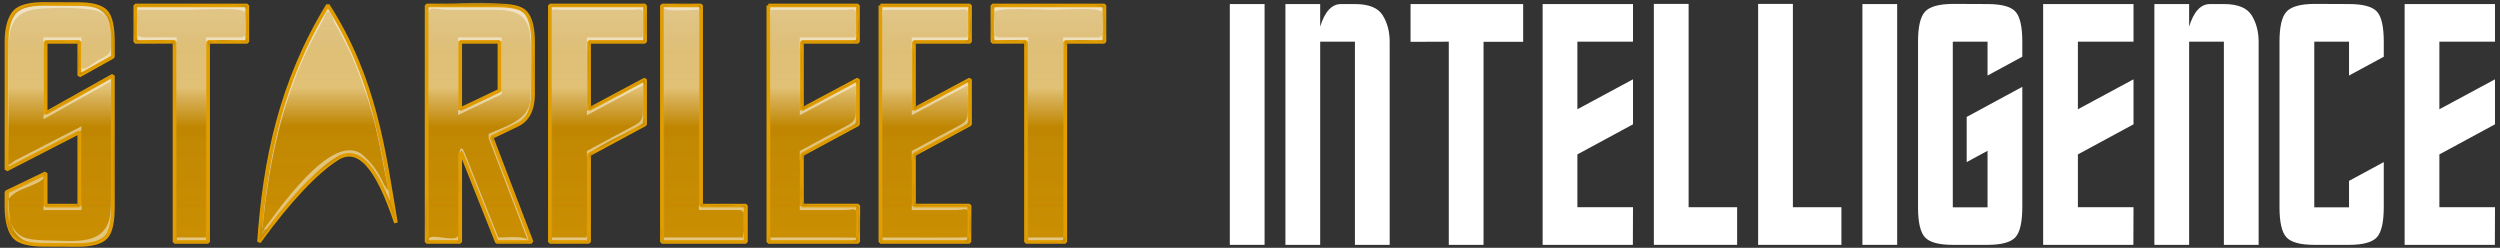
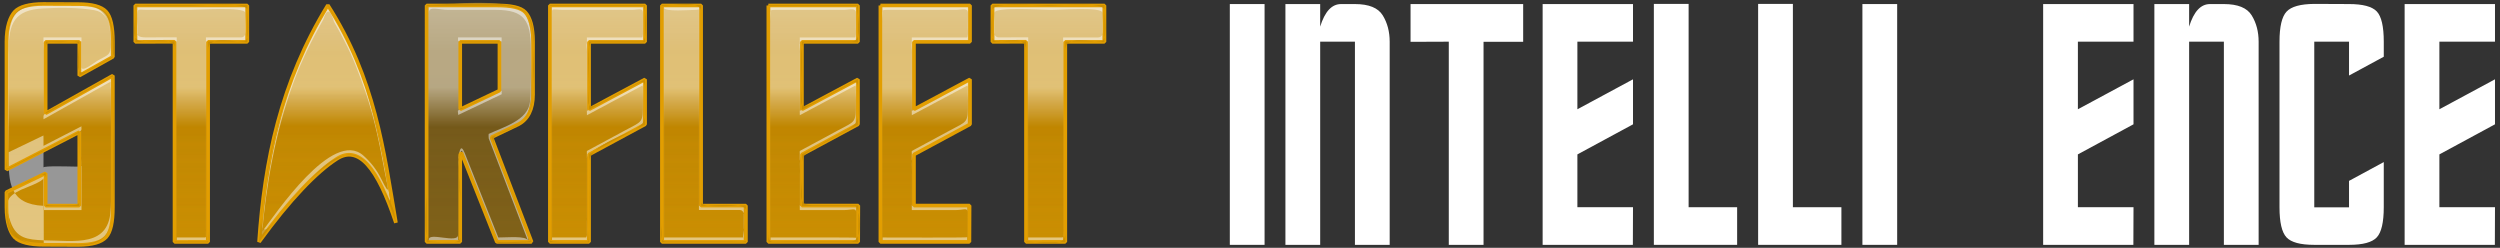
<svg xmlns="http://www.w3.org/2000/svg" version="1.1" id="Layer_1" x="0px" y="0px" width="403.542px" height="40px" viewBox="8.66 26.883 403.542 40" enable-background="new 8.66 26.883 403.542 40" xml:space="preserve">
  <rect x="8.66" y="26.883" width="403.542" height="40" fill="#333333" stroke="none" />
  <g>
    <g>
      <g>
        <linearGradient id="SVGID_1_" gradientUnits="userSpaceOnUse" x1="98.322" y1="66.417" x2="98.322" y2="27.525">
          <stop offset="0" style="stop-color:#DC9900" />
          <stop offset="0.618" style="stop-color:#CA8C00" />
          <stop offset="0.629" style="stop-color:#D49500" />
          <stop offset="0.983" style="stop-color:#B57C00" />
        </linearGradient>
        <path fill="url(#SVGID_1_)" d="M9.702,33.622c0-2.414,0.584-4.025,1.341-4.846c0.754-0.817,2.349-1.237,4.581-1.251l5.662,0.021     c2.23,0,3.716,0.399,4.471,1.19c0.752,0.795,1.126,2.432,1.126,4.906v2.41l-5.426,3.032V33.64h-5.427v11.531l10.853-6.086v21.229     c0,2.413-0.347,4.032-1.098,4.847c-0.759,0.822-2.234,1.239-4.464,1.257l-5.603-0.023c-2.229,0-3.924-0.401-4.678-1.196     c-0.758-0.794-1.338-2.431-1.338-4.905v-2.403l6.329-3.042v5.223h5.427v-11.86L9.702,54.262V33.622z" />
        <linearGradient id="SVGID_2_" gradientUnits="userSpaceOnUse" x1="98.322" y1="66.417" x2="98.322" y2="27.525">
          <stop offset="0" style="stop-color:#DC9900" />
          <stop offset="0.618" style="stop-color:#CA8C00" />
          <stop offset="0.629" style="stop-color:#D49500" />
          <stop offset="0.983" style="stop-color:#B57C00" />
        </linearGradient>
        <path fill="url(#SVGID_2_)" d="M36.83,65.932v-32.31l-6.33,0.021v-5.877h18.084v5.875h-6.329v32.292H36.83z" />
        <linearGradient id="SVGID_3_" gradientUnits="userSpaceOnUse" x1="98.322" y1="66.417" x2="98.322" y2="27.525">
          <stop offset="0" style="stop-color:#DC9900" />
          <stop offset="0.618" style="stop-color:#CA8C00" />
          <stop offset="0.629" style="stop-color:#D49500" />
          <stop offset="0.983" style="stop-color:#B57C00" />
        </linearGradient>
-         <path fill="url(#SVGID_3_)" d="M83.144,51.568l-0.195,0.258v14.105h-5.428V27.765h11.336c2.246,0,3.859,0.295,4.607,1.104     c0.75,0.813,1.24,2.324,1.24,4.752v8.499c0,2.435-0.866,4.046-2.364,4.828l-4.346,2.091l6.473,16.893h-5.61L83.144,51.568z      M89.277,33.64h-6.328v10.887l6.328-3.013V33.64z" />
        <linearGradient id="SVGID_4_" gradientUnits="userSpaceOnUse" x1="98.322" y1="66.417" x2="98.322" y2="27.525">
          <stop offset="0" style="stop-color:#DC9900" />
          <stop offset="0.618" style="stop-color:#CA8C00" />
          <stop offset="0.629" style="stop-color:#D49500" />
          <stop offset="0.983" style="stop-color:#B57C00" />
        </linearGradient>
        <path fill="url(#SVGID_4_)" d="M97.418,27.765h15.372v5.875h-9.042v10.887l9.042-4.833v7.253l-9.042,4.878v14.105h-6.33V27.765z" />
        <linearGradient id="SVGID_5_" gradientUnits="userSpaceOnUse" x1="98.322" y1="66.417" x2="98.322" y2="27.525">
          <stop offset="0" style="stop-color:#DC9900" />
          <stop offset="0.618" style="stop-color:#CA8C00" />
          <stop offset="0.629" style="stop-color:#D49500" />
          <stop offset="0.983" style="stop-color:#B57C00" />
        </linearGradient>
        <path fill="url(#SVGID_5_)" d="M115.501,27.765h6.332v32.304h7.234v5.862h-13.566V27.765z" />
        <linearGradient id="SVGID_6_" gradientUnits="userSpaceOnUse" x1="98.322" y1="66.417" x2="98.322" y2="27.525">
          <stop offset="0" style="stop-color:#DC9900" />
          <stop offset="0.618" style="stop-color:#CA8C00" />
          <stop offset="0.629" style="stop-color:#D49500" />
          <stop offset="0.983" style="stop-color:#B57C00" />
        </linearGradient>
        <path fill="url(#SVGID_6_)" d="M132.682,27.765h14.469v5.875h-9.041v10.887l9.041-4.833v7.253l-9.041,4.878v8.243h9.098     l-0.021,5.862h-14.504V27.765z" />
        <linearGradient id="SVGID_7_" gradientUnits="userSpaceOnUse" x1="98.322" y1="66.417" x2="98.322" y2="27.525">
          <stop offset="0" style="stop-color:#DC9900" />
          <stop offset="0.618" style="stop-color:#CA8C00" />
          <stop offset="0.629" style="stop-color:#D49500" />
          <stop offset="0.983" style="stop-color:#B57C00" />
        </linearGradient>
        <path fill="url(#SVGID_7_)" d="M150.768,27.765h14.471v5.875h-9.047v10.887l9.047-4.833v7.253l-9.047,4.878v8.243h8.975     l-0.025,5.862h-14.373V27.765z" />
        <linearGradient id="SVGID_8_" gradientUnits="userSpaceOnUse" x1="98.322" y1="66.417" x2="98.322" y2="27.525">
          <stop offset="0" style="stop-color:#DC9900" />
          <stop offset="0.618" style="stop-color:#CA8C00" />
          <stop offset="0.629" style="stop-color:#D49500" />
          <stop offset="0.983" style="stop-color:#B57C00" />
        </linearGradient>
        <path fill="url(#SVGID_8_)" d="M174.272,65.932v-32.31l-5.42,0.021v-5.877h18.088v5.875h-6.322v32.292H174.272z" />
      </g>
      <g opacity="0.51">
        <linearGradient id="SVGID_9_" gradientUnits="userSpaceOnUse" x1="98.322" y1="66.417" x2="98.322" y2="27.525">
          <stop offset="0" style="stop-color:#C58B02" />
          <stop offset="0.5" style="stop-color:#B37D00" />
          <stop offset="0.566" style="stop-color:#B88101" />
          <stop offset="0.752" style="stop-color:#C28902" />
          <stop offset="1" style="stop-color:#C58B02" />
        </linearGradient>
        <path fill="url(#SVGID_9_)" d="M9.702,33.622c0-2.414,0.584-4.025,1.341-4.846c0.754-0.817,2.349-1.237,4.581-1.251l5.662,0.021     c2.23,0,3.716,0.399,4.471,1.19c0.752,0.795,1.126,2.432,1.126,4.906v2.41l-5.426,3.032V33.64h-5.427v11.531l10.853-6.086v21.229     c0,2.413-0.347,4.032-1.098,4.847c-0.759,0.822-2.234,1.239-4.464,1.257l-5.603-0.023c-2.229,0-3.924-0.401-4.678-1.196     c-0.758-0.794-1.338-2.431-1.338-4.905v-2.403l6.329-3.042v5.223h5.427v-11.86L9.702,54.262V33.622z" />
        <linearGradient id="SVGID_10_" gradientUnits="userSpaceOnUse" x1="98.322" y1="66.417" x2="98.322" y2="27.525">
          <stop offset="0" style="stop-color:#C58B02" />
          <stop offset="0.5" style="stop-color:#B37D00" />
          <stop offset="0.566" style="stop-color:#B88101" />
          <stop offset="0.752" style="stop-color:#C28902" />
          <stop offset="1" style="stop-color:#C58B02" />
        </linearGradient>
        <path fill="url(#SVGID_10_)" d="M36.83,65.932v-32.31l-6.33,0.021v-5.877h18.084v5.875h-6.329v32.292H36.83z" />
        <linearGradient id="SVGID_11_" gradientUnits="userSpaceOnUse" x1="98.322" y1="66.417" x2="98.322" y2="27.525">
          <stop offset="0" style="stop-color:#C58B02" />
          <stop offset="0.5" style="stop-color:#B37D00" />
          <stop offset="0.566" style="stop-color:#B88101" />
          <stop offset="0.752" style="stop-color:#C28902" />
          <stop offset="1" style="stop-color:#C58B02" />
        </linearGradient>
        <path fill="url(#SVGID_11_)" d="M83.144,51.568l-0.195,0.258v14.105h-5.428V27.765h11.336c2.246,0,3.859,0.295,4.607,1.104     c0.75,0.813,1.24,2.324,1.24,4.752v8.499c0,2.435-0.866,4.046-2.364,4.828l-4.346,2.091l6.473,16.893h-5.61L83.144,51.568z      M89.277,33.64h-6.328v10.887l6.328-3.013V33.64z" />
        <linearGradient id="SVGID_12_" gradientUnits="userSpaceOnUse" x1="98.322" y1="66.417" x2="98.322" y2="27.525">
          <stop offset="0" style="stop-color:#C58B02" />
          <stop offset="0.5" style="stop-color:#B37D00" />
          <stop offset="0.566" style="stop-color:#B88101" />
          <stop offset="0.752" style="stop-color:#C28902" />
          <stop offset="1" style="stop-color:#C58B02" />
        </linearGradient>
        <path fill="url(#SVGID_12_)" d="M97.418,27.765h15.372v5.875h-9.042v10.887l9.042-4.833v7.253l-9.042,4.878v14.105h-6.33V27.765z     " />
        <linearGradient id="SVGID_13_" gradientUnits="userSpaceOnUse" x1="98.322" y1="66.417" x2="98.322" y2="27.525">
          <stop offset="0" style="stop-color:#C58B02" />
          <stop offset="0.5" style="stop-color:#B37D00" />
          <stop offset="0.566" style="stop-color:#B88101" />
          <stop offset="0.752" style="stop-color:#C28902" />
          <stop offset="1" style="stop-color:#C58B02" />
        </linearGradient>
        <path fill="url(#SVGID_13_)" d="M115.501,27.765h6.332v32.304h7.234v5.862h-13.566V27.765z" />
        <linearGradient id="SVGID_14_" gradientUnits="userSpaceOnUse" x1="98.322" y1="66.417" x2="98.322" y2="27.525">
          <stop offset="0" style="stop-color:#C58B02" />
          <stop offset="0.5" style="stop-color:#B37D00" />
          <stop offset="0.566" style="stop-color:#B88101" />
          <stop offset="0.752" style="stop-color:#C28902" />
          <stop offset="1" style="stop-color:#C58B02" />
        </linearGradient>
        <path fill="url(#SVGID_14_)" d="M132.682,27.765h14.469v5.875h-9.041v10.887l9.041-4.833v7.253l-9.041,4.878v8.243h9.098     l-0.021,5.862h-14.504V27.765z" />
        <linearGradient id="SVGID_15_" gradientUnits="userSpaceOnUse" x1="98.322" y1="66.417" x2="98.322" y2="27.525">
          <stop offset="0" style="stop-color:#C58B02" />
          <stop offset="0.5" style="stop-color:#B37D00" />
          <stop offset="0.566" style="stop-color:#B88101" />
          <stop offset="0.752" style="stop-color:#C28902" />
          <stop offset="1" style="stop-color:#C58B02" />
        </linearGradient>
        <path fill="url(#SVGID_15_)" d="M150.768,27.765h14.471v5.875h-9.047v10.887l9.047-4.833v7.253l-9.047,4.878v8.243h8.975     l-0.025,5.862h-14.373V27.765z" />
        <linearGradient id="SVGID_16_" gradientUnits="userSpaceOnUse" x1="98.322" y1="66.417" x2="98.322" y2="27.525">
          <stop offset="0" style="stop-color:#C58B02" />
          <stop offset="0.5" style="stop-color:#B37D00" />
          <stop offset="0.566" style="stop-color:#B88101" />
          <stop offset="0.752" style="stop-color:#C28902" />
          <stop offset="1" style="stop-color:#C58B02" />
        </linearGradient>
        <path fill="url(#SVGID_16_)" d="M174.272,65.932v-32.31l-5.42,0.021v-5.877h18.088v5.875h-6.322v32.292H174.272z" />
      </g>
      <g opacity="0.7">
        <linearGradient id="SVGID_17_" gradientUnits="userSpaceOnUse" x1="98.321" y1="27.525" x2="98.321" y2="66.418">
          <stop offset="0" style="stop-color:#FFFFFF;stop-opacity:0.77" />
          <stop offset="0.203" style="stop-color:#FFFFFF;stop-opacity:0.65" />
          <stop offset="0.345" style="stop-color:#FFFFFF;stop-opacity:0.65" />
          <stop offset="0.346" style="stop-color:#FFFFFF;stop-opacity:0.65" />
          <stop offset="0.511" style="stop-color:#FFFFFF;stop-opacity:0" />
          <stop offset="0.512" style="stop-color:#FEFEFC;stop-opacity:3.322697e-004" />
          <stop offset="0.532" style="stop-color:#EDE4CF;stop-opacity:0.007" />
          <stop offset="0.553" style="stop-color:#DDCDA6;stop-opacity:0.014" />
          <stop offset="0.577" style="stop-color:#CFB780;stop-opacity:0.022" />
          <stop offset="0.604" style="stop-color:#C2A560;stop-opacity:0.03" />
          <stop offset="0.632" style="stop-color:#B89644;stop-opacity:0.04" />
          <stop offset="0.665" style="stop-color:#AF892E;stop-opacity:0.05" />
          <stop offset="0.703" style="stop-color:#A9801D;stop-opacity:0.063" />
          <stop offset="0.75" style="stop-color:#A47912;stop-opacity:0.078" />
          <stop offset="0.817" style="stop-color:#A2750B;stop-opacity:0.1" />
          <stop offset="1" style="stop-color:#A17409;stop-opacity:0.16" />
        </linearGradient>
        <path fill="url(#SVGID_17_)" d="M9.702,33.622c0-2.414,0.584-4.025,1.341-4.846c0.754-0.817,2.349-1.237,4.581-1.251l5.662,0.021     c2.23,0,3.716,0.399,4.471,1.19c0.752,0.795,1.126,2.432,1.126,4.906v2.41l-5.426,3.032V33.64h-5.427v11.531l10.853-6.086v21.229     c0,2.413-0.347,4.032-1.098,4.847c-0.759,0.822-2.234,1.239-4.464,1.257l-5.603-0.023c-2.229,0-3.924-0.401-4.678-1.196     c-0.758-0.794-1.338-2.431-1.338-4.905v-2.403l6.329-3.042v5.223h5.427v-11.86L9.702,54.262V33.622z" />
        <linearGradient id="SVGID_18_" gradientUnits="userSpaceOnUse" x1="98.321" y1="27.525" x2="98.321" y2="66.418">
          <stop offset="0" style="stop-color:#FFFFFF;stop-opacity:0.77" />
          <stop offset="0.203" style="stop-color:#FFFFFF;stop-opacity:0.65" />
          <stop offset="0.345" style="stop-color:#FFFFFF;stop-opacity:0.65" />
          <stop offset="0.346" style="stop-color:#FFFFFF;stop-opacity:0.65" />
          <stop offset="0.511" style="stop-color:#FFFFFF;stop-opacity:0" />
          <stop offset="0.512" style="stop-color:#FEFEFC;stop-opacity:3.322697e-004" />
          <stop offset="0.532" style="stop-color:#EDE4CF;stop-opacity:0.007" />
          <stop offset="0.553" style="stop-color:#DDCDA6;stop-opacity:0.014" />
          <stop offset="0.577" style="stop-color:#CFB780;stop-opacity:0.022" />
          <stop offset="0.604" style="stop-color:#C2A560;stop-opacity:0.03" />
          <stop offset="0.632" style="stop-color:#B89644;stop-opacity:0.04" />
          <stop offset="0.665" style="stop-color:#AF892E;stop-opacity:0.05" />
          <stop offset="0.703" style="stop-color:#A9801D;stop-opacity:0.063" />
          <stop offset="0.75" style="stop-color:#A47912;stop-opacity:0.078" />
          <stop offset="0.817" style="stop-color:#A2750B;stop-opacity:0.1" />
          <stop offset="1" style="stop-color:#A17409;stop-opacity:0.16" />
        </linearGradient>
        <path fill="url(#SVGID_18_)" d="M36.83,65.932v-32.31l-6.33,0.021v-5.877h18.084v5.875h-6.329v32.292H36.83z" />
        <linearGradient id="SVGID_19_" gradientUnits="userSpaceOnUse" x1="98.321" y1="27.525" x2="98.321" y2="66.418">
          <stop offset="0" style="stop-color:#FFFFFF;stop-opacity:0.77" />
          <stop offset="0.203" style="stop-color:#FFFFFF;stop-opacity:0.65" />
          <stop offset="0.345" style="stop-color:#FFFFFF;stop-opacity:0.65" />
          <stop offset="0.346" style="stop-color:#FFFFFF;stop-opacity:0.65" />
          <stop offset="0.511" style="stop-color:#FFFFFF;stop-opacity:0" />
          <stop offset="0.512" style="stop-color:#FEFEFC;stop-opacity:3.322697e-004" />
          <stop offset="0.532" style="stop-color:#EDE4CF;stop-opacity:0.007" />
          <stop offset="0.553" style="stop-color:#DDCDA6;stop-opacity:0.014" />
          <stop offset="0.577" style="stop-color:#CFB780;stop-opacity:0.022" />
          <stop offset="0.604" style="stop-color:#C2A560;stop-opacity:0.03" />
          <stop offset="0.632" style="stop-color:#B89644;stop-opacity:0.04" />
          <stop offset="0.665" style="stop-color:#AF892E;stop-opacity:0.05" />
          <stop offset="0.703" style="stop-color:#A9801D;stop-opacity:0.063" />
          <stop offset="0.75" style="stop-color:#A47912;stop-opacity:0.078" />
          <stop offset="0.817" style="stop-color:#A2750B;stop-opacity:0.1" />
          <stop offset="1" style="stop-color:#A17409;stop-opacity:0.16" />
        </linearGradient>
        <path fill="url(#SVGID_19_)" d="M83.144,51.568l-0.195,0.258v14.105h-5.428V27.765h11.336c2.246,0,3.859,0.295,4.607,1.104     c0.75,0.813,1.24,2.324,1.24,4.752v8.499c0,2.435-0.866,4.046-2.364,4.828l-4.346,2.091l6.473,16.893h-5.61L83.144,51.568z      M89.277,33.64h-6.328v10.887l6.328-3.013V33.64z" />
        <linearGradient id="SVGID_20_" gradientUnits="userSpaceOnUse" x1="98.321" y1="27.525" x2="98.321" y2="66.418">
          <stop offset="0" style="stop-color:#FFFFFF;stop-opacity:0.77" />
          <stop offset="0.203" style="stop-color:#FFFFFF;stop-opacity:0.65" />
          <stop offset="0.345" style="stop-color:#FFFFFF;stop-opacity:0.65" />
          <stop offset="0.346" style="stop-color:#FFFFFF;stop-opacity:0.65" />
          <stop offset="0.511" style="stop-color:#FFFFFF;stop-opacity:0" />
          <stop offset="0.512" style="stop-color:#FEFEFC;stop-opacity:3.322697e-004" />
          <stop offset="0.532" style="stop-color:#EDE4CF;stop-opacity:0.007" />
          <stop offset="0.553" style="stop-color:#DDCDA6;stop-opacity:0.014" />
          <stop offset="0.577" style="stop-color:#CFB780;stop-opacity:0.022" />
          <stop offset="0.604" style="stop-color:#C2A560;stop-opacity:0.03" />
          <stop offset="0.632" style="stop-color:#B89644;stop-opacity:0.04" />
          <stop offset="0.665" style="stop-color:#AF892E;stop-opacity:0.05" />
          <stop offset="0.703" style="stop-color:#A9801D;stop-opacity:0.063" />
          <stop offset="0.75" style="stop-color:#A47912;stop-opacity:0.078" />
          <stop offset="0.817" style="stop-color:#A2750B;stop-opacity:0.1" />
          <stop offset="1" style="stop-color:#A17409;stop-opacity:0.16" />
        </linearGradient>
        <path fill="url(#SVGID_20_)" d="M97.418,27.765h15.372v5.875h-9.042v10.887l9.042-4.833v7.253l-9.042,4.878v14.105h-6.33V27.765z     " />
        <linearGradient id="SVGID_21_" gradientUnits="userSpaceOnUse" x1="98.321" y1="27.525" x2="98.321" y2="66.418">
          <stop offset="0" style="stop-color:#FFFFFF;stop-opacity:0.77" />
          <stop offset="0.203" style="stop-color:#FFFFFF;stop-opacity:0.65" />
          <stop offset="0.345" style="stop-color:#FFFFFF;stop-opacity:0.65" />
          <stop offset="0.346" style="stop-color:#FFFFFF;stop-opacity:0.65" />
          <stop offset="0.511" style="stop-color:#FFFFFF;stop-opacity:0" />
          <stop offset="0.512" style="stop-color:#FEFEFC;stop-opacity:3.322697e-004" />
          <stop offset="0.532" style="stop-color:#EDE4CF;stop-opacity:0.007" />
          <stop offset="0.553" style="stop-color:#DDCDA6;stop-opacity:0.014" />
          <stop offset="0.577" style="stop-color:#CFB780;stop-opacity:0.022" />
          <stop offset="0.604" style="stop-color:#C2A560;stop-opacity:0.03" />
          <stop offset="0.632" style="stop-color:#B89644;stop-opacity:0.04" />
          <stop offset="0.665" style="stop-color:#AF892E;stop-opacity:0.05" />
          <stop offset="0.703" style="stop-color:#A9801D;stop-opacity:0.063" />
          <stop offset="0.75" style="stop-color:#A47912;stop-opacity:0.078" />
          <stop offset="0.817" style="stop-color:#A2750B;stop-opacity:0.1" />
          <stop offset="1" style="stop-color:#A17409;stop-opacity:0.16" />
        </linearGradient>
        <path fill="url(#SVGID_21_)" d="M115.501,27.765h6.332v32.304h7.234v5.862h-13.566V27.765z" />
        <linearGradient id="SVGID_22_" gradientUnits="userSpaceOnUse" x1="98.321" y1="27.525" x2="98.321" y2="66.418">
          <stop offset="0" style="stop-color:#FFFFFF;stop-opacity:0.77" />
          <stop offset="0.203" style="stop-color:#FFFFFF;stop-opacity:0.65" />
          <stop offset="0.345" style="stop-color:#FFFFFF;stop-opacity:0.65" />
          <stop offset="0.346" style="stop-color:#FFFFFF;stop-opacity:0.65" />
          <stop offset="0.511" style="stop-color:#FFFFFF;stop-opacity:0" />
          <stop offset="0.512" style="stop-color:#FEFEFC;stop-opacity:3.322697e-004" />
          <stop offset="0.532" style="stop-color:#EDE4CF;stop-opacity:0.007" />
          <stop offset="0.553" style="stop-color:#DDCDA6;stop-opacity:0.014" />
          <stop offset="0.577" style="stop-color:#CFB780;stop-opacity:0.022" />
          <stop offset="0.604" style="stop-color:#C2A560;stop-opacity:0.03" />
          <stop offset="0.632" style="stop-color:#B89644;stop-opacity:0.04" />
          <stop offset="0.665" style="stop-color:#AF892E;stop-opacity:0.05" />
          <stop offset="0.703" style="stop-color:#A9801D;stop-opacity:0.063" />
          <stop offset="0.75" style="stop-color:#A47912;stop-opacity:0.078" />
          <stop offset="0.817" style="stop-color:#A2750B;stop-opacity:0.1" />
          <stop offset="1" style="stop-color:#A17409;stop-opacity:0.16" />
        </linearGradient>
        <path fill="url(#SVGID_22_)" d="M132.682,27.765h14.469v5.875h-9.041v10.887l9.041-4.833v7.253l-9.041,4.878v8.243h9.098     l-0.021,5.862h-14.504V27.765z" />
        <linearGradient id="SVGID_23_" gradientUnits="userSpaceOnUse" x1="98.321" y1="27.525" x2="98.321" y2="66.418">
          <stop offset="0" style="stop-color:#FFFFFF;stop-opacity:0.77" />
          <stop offset="0.203" style="stop-color:#FFFFFF;stop-opacity:0.65" />
          <stop offset="0.345" style="stop-color:#FFFFFF;stop-opacity:0.65" />
          <stop offset="0.346" style="stop-color:#FFFFFF;stop-opacity:0.65" />
          <stop offset="0.511" style="stop-color:#FFFFFF;stop-opacity:0" />
          <stop offset="0.512" style="stop-color:#FEFEFC;stop-opacity:3.322697e-004" />
          <stop offset="0.532" style="stop-color:#EDE4CF;stop-opacity:0.007" />
          <stop offset="0.553" style="stop-color:#DDCDA6;stop-opacity:0.014" />
          <stop offset="0.577" style="stop-color:#CFB780;stop-opacity:0.022" />
          <stop offset="0.604" style="stop-color:#C2A560;stop-opacity:0.03" />
          <stop offset="0.632" style="stop-color:#B89644;stop-opacity:0.04" />
          <stop offset="0.665" style="stop-color:#AF892E;stop-opacity:0.05" />
          <stop offset="0.703" style="stop-color:#A9801D;stop-opacity:0.063" />
          <stop offset="0.75" style="stop-color:#A47912;stop-opacity:0.078" />
          <stop offset="0.817" style="stop-color:#A2750B;stop-opacity:0.1" />
          <stop offset="1" style="stop-color:#A17409;stop-opacity:0.16" />
        </linearGradient>
        <path fill="url(#SVGID_23_)" d="M150.768,27.765h14.471v5.875h-9.047v10.887l9.047-4.833v7.253l-9.047,4.878v8.243h8.975     l-0.025,5.862h-14.373V27.765z" />
        <linearGradient id="SVGID_24_" gradientUnits="userSpaceOnUse" x1="98.321" y1="27.525" x2="98.321" y2="66.418">
          <stop offset="0" style="stop-color:#FFFFFF;stop-opacity:0.77" />
          <stop offset="0.203" style="stop-color:#FFFFFF;stop-opacity:0.65" />
          <stop offset="0.345" style="stop-color:#FFFFFF;stop-opacity:0.65" />
          <stop offset="0.346" style="stop-color:#FFFFFF;stop-opacity:0.65" />
          <stop offset="0.511" style="stop-color:#FFFFFF;stop-opacity:0" />
          <stop offset="0.512" style="stop-color:#FEFEFC;stop-opacity:3.322697e-004" />
          <stop offset="0.532" style="stop-color:#EDE4CF;stop-opacity:0.007" />
          <stop offset="0.553" style="stop-color:#DDCDA6;stop-opacity:0.014" />
          <stop offset="0.577" style="stop-color:#CFB780;stop-opacity:0.022" />
          <stop offset="0.604" style="stop-color:#C2A560;stop-opacity:0.03" />
          <stop offset="0.632" style="stop-color:#B89644;stop-opacity:0.04" />
          <stop offset="0.665" style="stop-color:#AF892E;stop-opacity:0.05" />
          <stop offset="0.703" style="stop-color:#A9801D;stop-opacity:0.063" />
          <stop offset="0.75" style="stop-color:#A47912;stop-opacity:0.078" />
          <stop offset="0.817" style="stop-color:#A2750B;stop-opacity:0.1" />
          <stop offset="1" style="stop-color:#A17409;stop-opacity:0.16" />
        </linearGradient>
        <path fill="url(#SVGID_24_)" d="M174.272,65.932v-32.31l-5.42,0.021v-5.877h18.088v5.875h-6.322v32.292H174.272z" />
      </g>
      <g opacity="0.49">
        <g>
-           <path fill="#FFFFFF" d="M15.719,65.678c-2.63-0.126-4.377-0.299-5.34-2.925c-1.139-3.107-0.679-4.109,1.655-5.231      c0.454-0.218,3.641-1.339,3.641-1.898c0,1.6,0,3.199,0,4.799c0,0.019-0.001,0.363,0.003,0.363c2.044,0,4.088,0,6.132,0      c0.004,0,0.003-0.345,0.003-0.363c0-4.264,0-8.527,0-12.791c0-0.028-0.024-0.352-0.003-0.363      c-2.252,1.16-4.504,2.319-6.756,3.479c-1.259,0.647-2.518,1.296-3.776,1.944c-0.724,0.373-1.219,1.127-1.219,0.465      c0-6.046,0-12.092,0-18.137c0-4.445,0.966-6.53,5.568-6.779c2.686-0.145,5.652-0.161,8.303,0.292      c2.528,0.433,2.598,3.473,2.598,5.454c0,1.845-0.362,1.7-1.965,2.596c-0.823,0.46-2.749,2.101-2.749,1.089      c0-1.461,0-2.922,0-4.384c0-0.019,0.001-0.363-0.003-0.363c-2.044,0-4.088,0-6.132,0c-0.004,0-0.003,0.344-0.003,0.363      c0,4.162,0,8.324,0,12.486c0,0.029,0.026,0.35,0.003,0.363c3.375-1.894,6.751-3.787,10.126-5.68      c1.226-0.688,0.723-0.389,0.723,1.248c0,2.268,0,4.535,0,6.803c0,3.914,0,7.828,0,11.742      C26.527,66.978,20.649,65.699,15.719,65.678c-0.004,0-0.006,0.727,0,0.727c2.97,0.012,7.313,0.758,9.807-1.12      c1.434-1.08,1.008-4.191,1.008-5.912c0-6.562,0-13.124,0-19.686c0-0.03-0.026-0.35-0.003-0.363      c-2.763,1.549-5.526,3.099-8.29,4.649c-0.479,0.27-2.56,1.03-2.56,1.7c0-1.559,0-3.117,0-4.676c0-1.857,0-3.714,0-5.57      c0-1.982-0.423-1.776,1.321-1.776c0.415,0,4.804,0.142,4.804-0.14c0,1.658,0,3.315,0,4.973c0,0.03,0.026,0.35,0.003,0.363      c1.574-0.879,3.147-1.759,4.721-2.638c0.03-0.017,0.003-0.33,0.003-0.363c0-4.373,0.272-8.052-5.25-8.31      c-1.879-0.088-3.778-0.014-5.659-0.021c-4.131-0.015-5.355,1.923-5.572,5.757c-0.383,6.76-0.002,13.64-0.002,20.412      c0,0.028,0.024,0.352,0.003,0.363c2.814-1.449,5.629-2.898,8.443-4.348c0.552-0.284,3.309-1.234,3.309-1.976      c0,1.47,0,2.939,0,4.409c0,2.097,0,4.193,0,6.29c0,1.929,0.381,1.636-1.321,1.636c-0.42,0-4.804-0.149-4.804,0.147      c0-1.6,0-3.199,0-4.799c0-0.027-0.023-0.354-0.003-0.363c-1.875,0.901-3.749,1.803-5.624,2.703      c-0.027,0.014-0.003,0.333-0.003,0.363c0,4.526,0.064,8.023,5.668,8.294C15.713,66.403,15.736,65.679,15.719,65.678z" />
+           <path fill="#FFFFFF" d="M15.719,65.678c-2.63-0.126-4.377-0.299-5.34-2.925c-1.139-3.107-0.679-4.109,1.655-5.231      c0.454-0.218,3.641-1.339,3.641-1.898c0,1.6,0,3.199,0,4.799c0,0.019-0.001,0.363,0.003,0.363c2.044,0,4.088,0,6.132,0      c0.004,0,0.003-0.345,0.003-0.363c0-4.264,0-8.527,0-12.791c0-0.028-0.024-0.352-0.003-0.363      c-2.252,1.16-4.504,2.319-6.756,3.479c-1.259,0.647-2.518,1.296-3.776,1.944c-0.724,0.373-1.219,1.127-1.219,0.465      c0-6.046,0-12.092,0-18.137c0-4.445,0.966-6.53,5.568-6.779c2.686-0.145,5.652-0.161,8.303,0.292      c2.528,0.433,2.598,3.473,2.598,5.454c0,1.845-0.362,1.7-1.965,2.596c-0.823,0.46-2.749,2.101-2.749,1.089      c0-1.461,0-2.922,0-4.384c0-0.019,0.001-0.363-0.003-0.363c-2.044,0-4.088,0-6.132,0c-0.004,0-0.003,0.344-0.003,0.363      c0,4.162,0,8.324,0,12.486c0,0.029,0.026,0.35,0.003,0.363c3.375-1.894,6.751-3.787,10.126-5.68      c1.226-0.688,0.723-0.389,0.723,1.248c0,2.268,0,4.535,0,6.803c0,3.914,0,7.828,0,11.742      C26.527,66.978,20.649,65.699,15.719,65.678c-0.004,0-0.006,0.727,0,0.727c2.97,0.012,7.313,0.758,9.807-1.12      c1.434-1.08,1.008-4.191,1.008-5.912c0-6.562,0-13.124,0-19.686c0-0.03-0.026-0.35-0.003-0.363      c-2.763,1.549-5.526,3.099-8.29,4.649c-0.479,0.27-2.56,1.03-2.56,1.7c0-1.559,0-3.117,0-4.676c0-1.857,0-3.714,0-5.57      c0-1.982-0.423-1.776,1.321-1.776c0.415,0,4.804,0.142,4.804-0.14c0,1.658,0,3.315,0,4.973c0,0.03,0.026,0.35,0.003,0.363      c1.574-0.879,3.147-1.759,4.721-2.638c0.03-0.017,0.003-0.33,0.003-0.363c0-4.373,0.272-8.052-5.25-8.31      c-1.879-0.088-3.778-0.014-5.659-0.021c-4.131-0.015-5.355,1.923-5.572,5.757c-0.383,6.76-0.002,13.64-0.002,20.412      c0,0.028,0.024,0.352,0.003,0.363c2.814-1.449,5.629-2.898,8.443-4.348c0.552-0.284,3.309-1.234,3.309-1.976      c0,1.47,0,2.939,0,4.409c0,1.929,0.381,1.636-1.321,1.636c-0.42,0-4.804-0.149-4.804,0.147      c0-1.6,0-3.199,0-4.799c0-0.027-0.023-0.354-0.003-0.363c-1.875,0.901-3.749,1.803-5.624,2.703      c-0.027,0.014-0.003,0.333-0.003,0.363c0,4.526,0.064,8.023,5.668,8.294C15.713,66.403,15.736,65.679,15.719,65.678z" />
        </g>
        <g>
          <path fill="#FFFFFF" d="M37.186,65.579c0-10.771,0-21.541,0-32.312c0-0.019,0-0.363-0.003-0.363      c-1.654,0.005-3.309,0.011-4.963,0.016c-2.126,0.007-1.364-1.021-1.364-3.167c0-1.674-0.04-1.273,1.564-1.273      c2.213,0,4.426,0,6.64,0c1.414,0,9.168-0.512,9.168,0.445c0,1.341,0.632,4-0.655,4c-1.89,0-3.781,0-5.671,0      c-0.004,0-0.003,0.344-0.003,0.363c0,6.527,0,13.054,0,19.582c0,3.641,0,7.281,0,10.921c0,1.045,0.16,1.426-0.199,1.426      c-1.506,0-3.011,0-4.517,0c-0.005,0-0.005,0.727,0,0.727c1.573,0,3.146,0,4.72,0c0.004,0,0.003-0.345,0.003-0.363      c0-6.848,0-13.696,0-20.544c0-3.472,0-6.942,0-10.414c0-1.361-0.271-0.971,0.655-0.971c1.89,0,3.781,0,5.671,0      c0.004,0,0.003-0.344,0.003-0.363c0-1.723,0-3.447,0-5.17c0-0.019,0.001-0.363-0.003-0.363c-5.793,0-11.586,0-17.379,0      c-0.004,0-0.003,0.344-0.003,0.363c0,1.724,0,3.447,0,5.17c0,0.019,0,0.363,0.003,0.363c1.654-0.005,3.309-0.011,4.963-0.016      c1.284-0.004,1.364-0.683,1.364,0.573c0,3.605,0,7.21,0,10.814c0,6.853,0,13.704,0,20.557      C37.179,65.989,37.186,65.989,37.186,65.579z" />
        </g>
        <g>
          <path fill="#FFFFFF" d="M89.096,65.216c-1.808-4.544-3.615-9.088-5.423-13.632c-1.217-3.059-1.081,4.104-1.081,4.629      c0,2.866,0,5.732,0,8.598c0,1.429-4.716-0.501-4.716,0.734c0-4.133,0-8.267,0-12.399c0-6.204,0-12.407,0-18.61      c0-1.868,0-3.735,0-5.604c0-1.141,1.626-0.451,3.135-0.451c2.579,0,5.157,0,7.736,0c4.565,0,5.601,1.763,5.601,6.29      c0,2.837,0.121,5.695-0.136,8.521c-0.277,3.038-4.395,4.117-6.663,5.208c-0.039,0.02-0.025,0.659,0,0.727      c1.474,3.845,2.947,7.69,4.42,11.536c0.628,1.64,1.256,3.279,1.885,4.919C93.564,64.923,90.643,65.216,89.096,65.216      c-0.005,0-0.005,0.727,0,0.727c1.62,0,3.239,0,4.858,0c-0.009,0,0.025-0.66,0-0.727c-1.942-5.069-3.885-10.139-5.828-15.209      c-0.119-0.312-0.239-0.623-0.358-0.935c-0.383-0.998,0.038,0.029-0.021,0.058c1.41-0.679,2.82-1.357,4.23-2.035      c1.946-0.937,2.376-3.002,2.376-4.975c0-3.956,0.704-8.799-0.654-12.627c-1.163-3.275-13.115-1.738-15.828-1.738      c-0.004,0-0.003,0.344-0.003,0.363c0,12.487,0,24.974,0,37.461c0,0.019-0.001,0.363,0.003,0.363c1.574,0,3.149,0,4.723,0      c0.004,0,0.003-0.345,0.003-0.363c0-2.477,0-4.954,0-7.431c0-1.707,0-3.415,0-5.122c0-0.197,0.48-2.209,0.67-1.732      c1.942,4.883,3.884,9.766,5.827,14.648C89.014,65.735,89.18,65.427,89.096,65.216z" />
          <path fill="#FFFFFF" d="M82.596,45.449c2.344-1.116,4.689-2.232,7.033-3.349c0.027-0.014,0.003-0.333,0.003-0.363      c0-2.816,0-5.633,0-8.45c0-0.019,0.001-0.363-0.003-0.363c-2.344,0-4.689,0-7.033,0c-0.004,0-0.003,0.344-0.003,0.363      c0,3.933,0,7.866,0,11.798c0,0.41,0.007,0.41,0.007,0c0-3.135,0-6.27,0-9.405c0-0.676,0-1.353,0-2.029      c0-0.501-0.042-0.002,0.561-0.002c1.873,0,3.745,0,5.617,0c0.523,0,0.849,0.042,0.849-0.23c0,0.686,0,1.372,0,2.059      c0,1.919,0,3.838,0,5.758c0,0.696,0.148,0.069-0.479,0.368c-0.801,0.381-1.603,0.763-2.404,1.145      c-1.382,0.658-2.764,1.316-4.146,1.974C82.498,44.77,82.686,45.406,82.596,45.449z" />
        </g>
        <g>
          <path fill="#FFFFFF" d="M97.774,65.579c0-11.818,0-23.637,0-35.455c0-2.245-0.321-1.644,1.775-1.644c3.703,0,7.407,0,11.11,0      c0.97,0,1.775-0.382,1.775,0.445c0,0.713,0.128,4-0.128,4c-2.97,0-5.94,0-8.91,0c-0.004,0-0.003,0.344-0.003,0.363      c0,3.943,0,7.886,0,11.829c0,0.028,0.025,0.352,0.003,0.363c2.061-1.102,4.121-2.203,6.181-3.305      c0.92-0.491,1.839-0.982,2.759-1.475c0.223-0.119,0.098,2.11,0.098,2.81c0,3.27-0.01,2.872-2.857,4.408      c-2.061,1.111-4.121,2.223-6.181,3.334c-0.03,0.017-0.003,0.331-0.003,0.363c0,3.448,0,6.896,0,10.344      c0,0.975,0.195,3.257-0.189,3.257c-1.811,0-3.622,0-5.432,0c-0.005,0-0.005,0.727,0,0.727c1.875,0,3.75,0,5.625,0      c0.004,0,0.003-0.345,0.003-0.363c0-4.396,0-8.794,0-13.19c0-1.379,7.174-4.282,9.039-5.288c0.03-0.017,0.003-0.331,0.003-0.363      c0-2.151,0-4.303,0-6.454c0-0.028-0.025-0.351-0.003-0.363c-2.315,1.237-4.63,2.475-6.945,3.712      c-0.643,0.343-2.094,1.313-2.094,1.078c0-1.51,0-3.019,0-4.527c0-1.555,0-3.11,0-4.665c0-1.316-0.382-1.868,0.498-1.868      c2.847,0,5.694,0,8.541,0c0.004,0,0.003-0.344,0.003-0.363c0-1.723,0-3.447,0-5.17c0-0.019,0.001-0.363-0.003-0.363      c-4.889,0-9.778,0-14.667,0c-0.004,0-0.003,0.344-0.003,0.363c0,12.487,0,24.974,0,37.461      C97.767,65.989,97.774,65.989,97.774,65.579z" />
        </g>
        <g>
          <path fill="#FFFFFF" d="M115.857,65.579c0-12.476,0-24.951,0-37.427c0,0.654,4.301,0.329,4.914,0.329      c0.979,0,0.706-0.412,0.706,0.972c0,3.473,0,6.945,0,10.417c0,6.851,0,13.702,0,20.552c0,0.019,0,0.363,0.004,0.363      c2.201,0,4.402,0,6.604,0c1.492,0,0.299,4.431,0.538,4.431c-4.257,0-8.513,0-12.769,0c-0.005,0-0.005,0.727,0,0.727      c4.287,0,8.574,0,12.861,0c0.004,0,0.004-0.345,0.004-0.363c0-1.719,0-3.438,0-5.157c0-0.019,0-0.363-0.004-0.363      c-1.687,0-3.373,0-5.061,0c-1.112,0-2.17,0.561-2.17-0.247c0-3.398,0-6.796,0-10.194c0-7.166,0-14.333,0-21.5      c0-0.019,0-0.363-0.004-0.363c-1.875,0-3.751,0-5.627,0c-0.004,0-0.003,0.344-0.003,0.363c0,12.487,0,24.974,0,37.461      C115.85,65.989,115.857,65.989,115.857,65.579z" />
        </g>
        <g>
          <path fill="#FFFFFF" d="M133.039,65.579c0-11.651,0-23.303,0-34.955c0-2.272-0.549-2.144,1.304-2.144c3.496,0,6.991,0,10.487,0      c0.981,0,1.965-0.4,1.965,0.445c0,0.713,0.129,4-0.128,4c-2.97,0-5.939,0-8.909,0c-0.004,0-0.004,0.344-0.004,0.363      c0,3.943,0,7.886,0,11.829c0,0.028,0.025,0.352,0.004,0.363c2.061-1.102,4.12-2.203,6.181-3.305      c0.919-0.491,1.839-0.982,2.759-1.475c0.223-0.119,0.098,2.11,0.098,2.81c0,3.27-0.009,2.872-2.856,4.408      c-2.061,1.111-4.12,2.223-6.181,3.334c-0.029,0.017-0.004,0.331-0.004,0.363c0,2.936,0,5.871,0,8.807      c0,0.019,0,0.363,0.004,0.363c2.431,0,4.862,0,7.293,0c1.026,0,1.8-0.415,1.797,0.346c-0.005,1.377-0.01,2.754-0.016,4.13      c0.001-0.08-12.489-0.045-13.797-0.045c-0.006,0-0.006,0.727,0,0.727c4.6,0,9.2,0,13.8,0c0.004,0,0.004-0.256,0.004-0.267      c0.006-1.72,0.013-3.438,0.02-5.157c0-0.027,0.001-0.46-0.004-0.46c-2.431,0-4.862,0-7.293,0c-0.743,0-1.8,0.262-1.8-0.125      c0-1.617,0-3.234,0-4.853c0-3.06-0.408-2.885,2.093-4.234c2.314-1.249,4.63-2.498,6.944-3.746      c0.029-0.017,0.004-0.331,0.004-0.363c0-2.151,0-4.303,0-6.454c0-0.028-0.025-0.351-0.004-0.363      c-2.314,1.237-4.63,2.475-6.944,3.712c-0.643,0.343-2.093,1.313-2.093,1.078c0-1.51,0-3.019,0-4.527c0-1.555,0-3.11,0-4.665      c0-1.316-0.383-1.868,0.497-1.868c2.847,0,5.693,0,8.54,0c0.004,0,0.004-0.344,0.004-0.363c0-1.723,0-3.447,0-5.17      c0-0.019,0-0.363-0.004-0.363c-4.588,0-9.176,0-13.764,0c-0.004,0-0.004,0.344-0.004,0.363c0,12.487,0,24.974,0,37.461      C133.031,65.989,133.039,65.989,133.039,65.579z" />
        </g>
        <g>
          <path fill="#FFFFFF" d="M151.125,65.579c0-11.651,0-23.303,0-34.955c0-2.272-0.549-2.144,1.304-2.144c3.496,0,6.992,0,10.488,0      c0.982,0,1.966-0.4,1.966,0.445c0,0.713,0.129,4-0.128,4c-2.972,0-5.943,0-8.915,0c-0.004,0-0.004,0.344-0.004,0.363      c0,3.942,0,7.885,0,11.828c0,0.028,0.025,0.352,0.004,0.363c2.062-1.102,4.123-2.202,6.185-3.304      c0.92-0.491,1.841-0.983,2.761-1.475c0.223-0.119,0.098,2.11,0.098,2.81c0,3.27-0.01,2.872-2.858,4.408      c-2.062,1.111-4.123,2.223-6.185,3.334c-0.029,0.017-0.004,0.331-0.004,0.363c0,2.936,0,5.871,0,8.807      c0,0.019,0,0.363,0.004,0.363c2.397,0,4.796,0,7.193,0c1.095,0,1.775-0.425,1.772,0.26c-0.006,1.376-0.012,2.753-0.018,4.13      c-0.001,0.092-12.372,0.041-13.667,0.041c-0.006,0-0.006,0.727,0,0.727c4.557,0,9.112,0,13.669,0      c0.003,0,0.003-0.177,0.003-0.18c0.008-1.72,0.016-3.438,0.022-5.157c0-0.038,0.003-0.547-0.003-0.547c-2.397,0-4.796,0-7.193,0      c-0.743,0-1.775,0.262-1.775-0.125c0-1.617,0-3.234,0-4.853c0-3.061-0.407-2.886,2.095-4.234      c2.315-1.249,4.632-2.498,6.948-3.746c0.029-0.017,0.004-0.331,0.004-0.363c0-2.151,0-4.303,0-6.454      c0-0.028-0.025-0.351-0.004-0.363c-2.316,1.237-4.633,2.474-6.948,3.711c-0.644,0.343-2.095,1.313-2.095,1.078      c0-1.509,0-3.019,0-4.527c0-1.555,0-3.11,0-4.665c0-1.316-0.383-1.868,0.497-1.868c2.849,0,5.697,0,8.546,0      c0.004,0,0.004-0.344,0.004-0.363c0-1.723,0-3.447,0-5.17c0-0.019,0-0.363-0.004-0.363c-4.589,0-9.177,0-13.766,0      c-0.004,0-0.004,0.344-0.004,0.363c0,12.487,0,24.974,0,37.461C151.117,65.989,151.125,65.989,151.125,65.579z" />
        </g>
        <g>
          <path fill="#FFFFFF" d="M174.629,65.579c0-10.771,0-21.541,0-32.312c0-0.019,0-0.363-0.004-0.363      c-1.579,0.006-3.157,0.012-4.736,0.018c-1.329,0.005-0.68-2.627-0.68-3.997c0-0.958,7.756-0.445,9.17-0.445      c1.346,0,8.205-0.513,8.205,0.445c0,1.34,0.633,4-0.653,4c-1.889,0-3.776,0-5.665,0c-0.004,0-0.004,0.344-0.004,0.363      c0,6.527,0,13.054,0,19.582c0,3.641,0,7.281,0,10.921c0,1.039,0.154,1.426-0.189,1.426c-1.815,0-3.632,0-5.447,0      c-0.006,0-0.006,0.727,0,0.727c1.88,0,3.761,0,5.641,0c0.004,0,0.004-0.345,0.004-0.363c0-6.848,0-13.696,0-20.544      c0-3.472,0-6.942,0-10.414c0-1.361-0.271-0.971,0.653-0.971c1.889,0,3.776,0,5.665,0c0.004,0,0.004-0.344,0.004-0.363      c0-1.723,0-3.447,0-5.17c0-0.019,0-0.363-0.004-0.363c-5.794,0-11.589,0-17.383,0c-0.004,0-0.004,0.344-0.004,0.363      c0,1.724,0,3.447,0,5.17c0,0.019,0,0.363,0.004,0.363c1.579-0.006,3.157-0.012,4.736-0.018c0.953-0.003,0.68-0.403,0.68,0.97      c0,3.473,0,6.946,0,10.42c0,6.853,0,13.704,0,20.557C174.621,65.989,174.629,65.989,174.629,65.579z" />
        </g>
      </g>
      <g>
        <path fill="none" stroke="#E29E01" stroke-width="0.588" stroke-miterlimit="1" d="M9.702,33.622     c0-2.414,0.584-4.025,1.341-4.846c0.754-0.817,2.349-1.237,4.581-1.251l5.662,0.021c2.23,0,3.716,0.399,4.471,1.19     c0.752,0.795,1.126,2.432,1.126,4.906v2.41l-5.426,3.032V33.64h-5.427v11.531l10.853-6.086v21.229     c0,2.413-0.347,4.032-1.098,4.847c-0.759,0.822-2.234,1.239-4.464,1.257l-5.603-0.023c-2.229,0-3.924-0.401-4.678-1.196     c-0.758-0.794-1.338-2.431-1.338-4.905v-2.403l6.329-3.042v5.223h5.427v-11.86L9.702,54.262V33.622z" />
        <path fill="none" stroke="#E29E01" stroke-width="0.588" stroke-miterlimit="1" d="M36.83,65.932v-32.31l-6.33,0.021v-5.877     h18.084v5.875h-6.329v32.292H36.83z" />
        <path fill="none" stroke="#E29E01" stroke-width="0.588" stroke-miterlimit="1" d="M83.144,51.568l-0.195,0.258v14.105h-5.428     V27.765h11.336c2.246,0,3.859,0.295,4.607,1.104c0.75,0.813,1.24,2.324,1.24,4.752v8.499c0,2.435-0.866,4.046-2.364,4.828     l-4.346,2.091l6.473,16.893h-5.61L83.144,51.568z M89.277,33.64h-6.328v10.887l6.328-3.013V33.64z" />
        <path fill="none" stroke="#E29E01" stroke-width="0.588" stroke-miterlimit="1" d="M97.418,27.765h15.372v5.875h-9.042v10.887     l9.042-4.833v7.253l-9.042,4.878v14.105h-6.33V27.765z" />
        <path fill="none" stroke="#E29E01" stroke-width="0.588" stroke-miterlimit="1" d="M115.501,27.765h6.332v32.304h7.234v5.862     h-13.566V27.765z" />
        <path fill="none" stroke="#E29E01" stroke-width="0.588" stroke-miterlimit="1" d="M132.682,27.765h14.469v5.875h-9.041v10.887     l9.041-4.833v7.253l-9.041,4.878v8.243h9.098l-0.021,5.862h-14.504V27.765z" />
        <path fill="none" stroke="#E29E01" stroke-width="0.588" stroke-miterlimit="1" d="M150.768,27.765h14.471v5.875h-9.047v10.887     l9.047-4.833v7.253l-9.047,4.878v8.243h8.975l-0.025,5.862h-14.373V27.765z" />
        <path fill="none" stroke="#E29E01" stroke-width="0.588" stroke-miterlimit="1" d="M174.272,65.932v-32.31l-5.42,0.021v-5.877     h18.088v5.875h-6.322v32.292H174.272z" />
      </g>
      <g opacity="0.58">
        <g>
          <path fill="#BD8500" d="M9.702,33.68c0.328-5.282,2.607-6.106,7.39-6.089c2.886,0.01,7.369-0.775,9.159,1.959      c0.373,0.57,1.505,5.954,0.481,6.526c-1.367,0.764-2.735,1.528-4.102,2.292c-2.237,1.25-1.171-3.047-1.171-4.729      c0-0.003,0-0.061,0-0.061c-1.809,0-3.618,0-5.427,0c0,0,0,0.058,0,0.061c0,3.844,0,7.687,0,11.531c0,0.005,0.004,0.059,0,0.061      c2.233-1.253,4.467-2.506,6.701-3.758c1.272-0.714,2.544-1.427,3.816-2.141c0.642-0.36,0.335,0.631,0.335,1.145      c0,6.308,0,12.616,0,18.924c0,4.615-0.861,6.975-5.754,6.954c-3.118-0.013-7.443,0.66-10.088-1.219      c-1.855-1.318-1.337-4.861-1.337-6.872c0-0.817,2.984-1.75,3.594-2.043c0.773-0.372,2.733-1.979,2.733-0.559      c0,1.469,0,2.938,0,4.406c0,0.003,0,0.061,0,0.061c1.809,0,3.618,0,5.427,0c0,0,0-0.058,0-0.061c0-3.953,0-7.907,0-11.86      c0-0.005-0.004-0.059,0-0.061c-2.539,1.308-5.078,2.615-7.618,3.922c-1.27,0.654-2.539,1.308-3.809,1.962      c-0.671,0.346-0.329-1.279-0.329-1.791c0-6.206,0-12.413,0-18.62c0-0.068-0.001-0.068-0.001,0c0,6.88,0,13.76,0,20.64      c0,0.005,0.004,0.059,0,0.061c2.814-1.449,5.629-2.898,8.443-4.348c1.076-0.554,2.151-1.107,3.227-1.661      c-0.073,0.038,0.085,3.526,0.085,3.882c0,1.879,0,3.758,0,5.637c0,1.755,0.434,2.177-1.406,2.177      c-0.358,0-4.02,0.167-4.02-0.164c0-1.666,0-3.332,0-4.998c0-0.005-0.004-0.059,0-0.061c-2.109,1.014-4.219,2.028-6.329,3.042      c-0.004,0.002,0,0.056,0,0.061c0,4.71,0.213,8.287,6.016,8.565c1.86,0.089,3.741,0.016,5.603,0.023      c4.396,0.019,5.405-2.147,5.563-6.105c0.281-7.073,0-14.208,0-21.288c0-0.005-0.004-0.058,0-0.061      c-2.763,1.549-5.526,3.099-8.29,4.649c-0.192,0.108-2.563,1.232-2.563,1.396c0-1.568,0-3.138,0-4.706c0-1.755,0-3.511,0-5.267      c0-1.839,0.442-1.395,2.263-1.395c0.883,0,3.163-0.549,3.163,0.626c0,1.586,0,3.171,0,4.757c0,0.005,0.004,0.058,0,0.061      c1.809-1.011,3.617-2.021,5.426-3.032c0.005-0.003,0-0.055,0-0.061c0-4.551,0.124-8.288-5.598-8.567      c-1.879-0.092-3.78-0.014-5.662-0.021c-4.355-0.016-5.672,2.079-5.922,6.099C9.699,33.6,9.704,33.651,9.702,33.68z" />
        </g>
        <g>
          <path fill="#BD8500" d="M36.831,65.932c0-10.77,0-21.54,0-32.31c0-0.003,0-0.061,0-0.061c-1.654,0.005-3.309,0.011-4.963,0.016      c-2.285,0.007-1.367-2.376-1.367-4.289c0-1.889,0.373-1.463,2.135-1.463c2.302,0,4.604,0,6.907,0      c1.342,0,9.042-0.746,9.042,0.681c0,1.074,0.654,5.073-0.658,5.073c-1.89,0-3.781,0-5.671,0c0,0,0,0.058,0,0.061      c0,6.527,0,13.055,0,19.583c0,3.64,0,7.28,0,10.92c0,0.357,0.19,1.729-0.186,1.729c-1.746,0-3.493,0-5.239,0      c-0.001,0-0.001,0.121,0,0.121c1.808,0,3.617,0,5.425,0c0,0,0-0.058,0-0.061c0-6.848,0-13.696,0-20.544      c0-3.472,0-6.942,0-10.414c0-2.53,4.21-1.273,6.329-1.273c0,0,0-0.058,0-0.061c0-1.958,0-3.917,0-5.875c0-0.003,0-0.061,0-0.061      c-6.028,0-12.056,0-18.084,0c0,0,0,0.058,0,0.061c0,1.959,0,3.918,0,5.877c0,0.003,0,0.061,0,0.061      c1.62-0.005,6.33-1.014,6.33,0.859c0,3.604,0,7.209,0,10.814C36.83,52.228,36.83,59.08,36.831,65.932      C36.83,66,36.831,66,36.831,65.932z" />
        </g>
        <g>
          <path fill="#BD8500" d="M83.144,51.508c-0.975,1.29-0.195,4.902-0.195,6.412c0,2.432,0,4.864,0,7.297      c0,1.341-3.611,0.654-4.743,0.654c-1.434,0-0.685-6.512-0.685-7.854c0-5.669,0-11.338,0-17.007c0-4.035,0-8.07,0-12.105      c0-1.336,0.03-1.08,1.43-1.08c2.589,0,5.178,0,7.768,0c2.286,0,4.804-0.283,6.746,1.104c2.057,1.469,1.239,7.057,1.239,9.43      c0,2.788,0.396,5.699-1.542,7.959c-1.108,1.292-3.679,1.943-5.167,2.659c-0.006,0.003-0.004,0.11,0,0.121      c1.194,3.116,2.388,6.233,3.583,9.35c0.708,1.85,1.417,3.699,2.126,5.548c0.645,1.684,1.231,1.874-0.69,1.874      c-0.467,0-4.04,0.292-4.185-0.072c-0.593-1.491-1.186-2.981-1.779-4.473C85.748,58.054,84.446,54.781,83.144,51.508      c0.014,0.034-0.014,0.086,0,0.121c1.411,3.547,2.821,7.093,4.232,10.64c0.494,1.241,0.988,2.482,1.481,3.724      c0.133,0.335,4.987,0,5.61,0c-0.001,0,0.004-0.11,0-0.121c-1.903-4.966-3.806-9.932-5.708-14.897      c-1.046-2.731,0.28-2.376,2.902-3.639c2.158-1.038,3.037-2.8,3.043-5.199c0.011-3.931,0.712-8.798-0.73-12.583      c-1.314-3.451-13.542-1.849-16.454-1.849c0,0,0,0.058,0,0.061c0,12.722,0,25.444,0,38.167c0,0.003,0,0.061,0,0.061      c1.81,0,3.619,0,5.428,0c0,0,0-0.058,0-0.061c0-2.351,0-4.702,0-7.053c0-1.594-0.803-5.93,0.194-7.25      C83.163,51.603,83.125,51.533,83.144,51.508z" />
          <path fill="#BD8500" d="M89.277,33.58c-2.109,0-4.219,0-6.328,0c0,0,0,0.058,0,0.061c0,3.629,0,7.258,0,10.887      c0,0.005,0.004,0.059,0,0.061c2.109-1.004,4.219-2.009,6.328-3.013c0.004-0.002,0-0.056,0-0.061c0-2.625,0-5.25,0-7.875      c0-0.068-0.001-0.068-0.001,0c0,2.615,0,5.23,0,7.845c0,0.239-3.394,1.585-3.73,1.745c-0.5,0.237-2.597,1.538-2.597,0.96      c0-3.192,0-6.385,0-9.578c0-0.167-0.041-0.912,0.038-0.912c0.621,0,1.242,0,1.864,0c1.476,0,2.951,0,4.426,0      C89.278,33.701,89.278,33.58,89.277,33.58z" />
        </g>
        <g>
          <path fill="#BD8500" d="M97.418,27.826c5.023,0,10.046,0,15.07,0c0.403,0,0.851,5.754-0.199,5.754c-2.847,0-5.694,0-8.541,0      c0,0,0,0.058,0,0.061c0,3.629,0,7.258,0,10.887c0,0.005,0.004,0.059,0,0.061c2.061-1.102,4.121-2.202,6.181-3.304      c2.956-1.58,2.86-1.934,2.86,1.544c0,3.043,0.536,3.771-2.097,5.191c-2.315,1.248-4.63,2.497-6.945,3.746      c-0.005,0.003,0,0.055,0,0.061c0,1.49,0.176,14.045-0.177,14.045c-0.845,0-6.152,0.278-6.152-0.235c0-1.768,0-3.534,0-5.302      c0-10.856,0-21.712,0-32.569c0-0.068-0.001-0.068-0.001,0c0,12.722,0,25.444,0,38.167c0,0.003,0,0.061,0,0.061      c2.11,0,4.22,0,6.33,0c0,0,0-0.058,0-0.061c0-4.292,0-8.584,0-12.876c0-2.723,6.756-4.813,9.042-6.047      c0.005-0.003,0-0.055,0-0.061c0-2.418,0-4.836,0-7.253c0-0.005-0.004-0.059,0-0.061c-2.315,1.237-4.63,2.474-6.945,3.711      c-3.016,1.612-2.097,0.16-2.097-2.836c0-1.021-0.547-6.809,0.5-6.809c2.847,0,5.694,0,8.541,0c0,0,0-0.058,0-0.061      c0-1.958,0-3.917,0-5.875c0-0.003,0-0.061,0-0.061c-5.124,0-10.248,0-15.372,0C97.417,27.705,97.417,27.826,97.418,27.826z" />
        </g>
        <g>
          <path fill="#BD8500" d="M115.501,27.826c1.621,0,6.331-0.994,6.331,0.88c0,3.604,0,7.208,0,10.812c0,6.851,0,13.702,0,20.552      c0,0.003,0,0.061,0.001,0.061c1.329,0,7.233-0.696,7.233,0.68c0,1.64,0,3.28,0,4.921c0,0.292-2.462,0.141-2.688,0.141      c-3.375,0-6.75,0-10.125,0c-1.349,0-0.751-1.745-0.751-2.952c0-11.718,0-23.436,0-35.154c0-0.068-0.001-0.068-0.001,0      c0,12.722,0,25.444,0,38.167c0,0.003,0,0.061,0,0.061c4.522,0,9.044,0,13.566,0c0.001,0,0.001-0.058,0.001-0.061      c0-1.954,0-3.908,0-5.862c0-0.003,0-0.061-0.001-0.061c-1.311,0-7.233,0.661-7.233-0.55c0-3.398,0-6.796,0-10.194      c0-7.166,0-14.333,0-21.5c0-0.003,0-0.061-0.001-0.061c-2.111,0-4.221,0-6.332,0C115.5,27.705,115.5,27.826,115.501,27.826z" />
        </g>
        <g>
          <path fill="#BD8500" d="M132.682,27.826c4.794,0,9.588,0,14.382,0c-0.431,0,1.402,5.754-0.98,5.754c-2.658,0-5.315,0-7.974,0      c-0.001,0-0.001,0.058-0.001,0.061c0,3.629,0,7.258,0,10.887c0,0.005,0.005,0.059,0.001,0.061      c2.061-1.102,4.12-2.202,6.181-3.304c2.955-1.58,2.859-1.934,2.859,1.544c0,3.043,0.536,3.771-2.096,5.191      c-2.315,1.248-4.63,2.497-6.944,3.746c-0.005,0.003-0.001,0.055-0.001,0.061c0,2.748,0,5.495,0,8.243      c0,0.003,0,0.061,0.001,0.061c2.864,0,5.729,0,8.594,0c0.584,0,1.7,5.741-0.781,5.741c-3.531,0-7.062,0-10.592,0      c-2.504,0-2.647,0.488-2.647-1.918c0-12.063,0-24.125,0-36.188c0-0.068-0.002-0.068-0.002,0c0,12.722,0,25.444,0,38.167      c0,0.003,0,0.061,0.001,0.061c4.835,0,9.669,0,14.504,0c0.001,0,0.001-0.043,0.001-0.045c0.007-1.954,0.014-3.908,0.021-5.862      c0-0.004,0-0.076-0.001-0.076c-2.432,0-4.862,0-7.294,0c-2.824,0-1.803-1.992-1.803-4.536c0-2.913-0.422-3.358,2.096-4.718      c2.315-1.248,4.63-2.497,6.944-3.746c0.005-0.003,0.001-0.055,0.001-0.061c0-2.418,0-4.836,0-7.253      c0-0.005-0.005-0.059-0.001-0.061c-2.314,1.237-4.629,2.474-6.944,3.711c-3.016,1.612-2.096,0.16-2.096-2.836      c0-1.02-0.548-6.809,0.5-6.809c2.847,0,5.693,0,8.54,0c0.001,0,0.001-0.058,0.001-0.061c0-1.958,0-3.917,0-5.875      c0-0.003,0-0.061-0.001-0.061c-4.823,0-9.646,0-14.469,0C132.681,27.705,132.681,27.826,132.682,27.826z" />
        </g>
        <g>
-           <path fill="#BD8500" d="M150.768,27.826c4.795,0,9.589,0,14.384,0c-0.431,0,1.402,5.754-0.981,5.754c-2.659,0-5.319,0-7.979,0      c-0.001,0-0.001,0.058-0.001,0.061c0,3.629,0,7.258,0,10.887c0,0.005,0.005,0.059,0.001,0.061      c2.062-1.102,4.123-2.202,6.185-3.304c2.956-1.579,2.861-1.935,2.861,1.544c0,3.044,0.536,3.771-2.098,5.191      c-2.315,1.248-4.632,2.497-6.948,3.746c-0.005,0.003-0.001,0.055-0.001,0.061c0,2.748,0,5.495,0,8.243      c0,0.003,0,0.061,0.001,0.061c2.826,0,5.651,0,8.478,0c0.571,0,1.683,5.741-0.781,5.741c-3.498,0-6.997,0-10.496,0      c-2.493,0-2.623,0.479-2.623-1.918c0-12.063,0-24.125,0-36.188c0-0.068-0.002-0.068-0.002,0c0,12.722,0,25.444,0,38.167      c0,0.003,0,0.061,0.001,0.061c4.791,0,9.582,0,14.373,0c0,0,0.001-0.029,0.001-0.03c0.008-1.954,0.017-3.908,0.025-5.862      c0-0.006,0-0.091-0.001-0.091c-2.398,0-4.797,0-7.195,0c-2.8,0-1.778-2.021-1.778-4.536c0-2.914-0.422-3.359,2.098-4.718      c2.315-1.248,4.632-2.497,6.948-3.746c0.005-0.003,0.001-0.055,0.001-0.061c0-2.418,0-4.836,0-7.253      c0-0.005-0.005-0.059-0.001-0.061c-2.316,1.237-4.633,2.474-6.948,3.711c-3.018,1.612-2.098,0.162-2.098-2.836      c0-1.021-0.548-6.809,0.5-6.809c2.849,0,5.697,0,8.546,0c0.001,0,0.001-0.058,0.001-0.061c0-1.958,0-3.917,0-5.875      c0-0.003,0-0.061-0.001-0.061c-4.823,0-9.647,0-14.471,0C150.767,27.705,150.767,27.826,150.768,27.826z" />
-         </g>
+           </g>
        <g>
          <path fill="#BD8500" d="M174.273,65.932c0-10.77,0-21.54,0-32.31c0-0.003,0-0.061-0.001-0.061      c-1.579,0.006-3.157,0.012-4.736,0.018c-1.354,0.005-0.683-3.971-0.683-5.072c0-1.428,7.7-0.681,9.043-0.681      c1.342,0,9.043-0.746,9.043,0.681c0,1.074,0.654,5.073-0.656,5.073c-1.889,0-3.776,0-5.665,0c-0.001,0-0.001,0.058-0.001,0.061      c0,6.848,0,13.696,0,20.544c0,3.471,0,6.942,0,10.413c0,2.531-4.225,1.273-6.345,1.273c-0.001,0-0.001,0.121,0,0.121      c2.115,0,4.23,0,6.346,0c0.001,0,0.001-0.058,0.001-0.061c0-6.848,0-13.696,0-20.544c0-3.472,0-6.942,0-10.414      c0-2.529,4.203-1.273,6.321-1.273c0.001,0,0.001-0.058,0.001-0.061c0-1.958,0-3.917,0-5.875c0-0.003,0-0.061-0.001-0.061      c-6.029,0-12.059,0-18.088,0c-0.001,0-0.001,0.058-0.001,0.061c0,1.959,0,3.918,0,5.877c0,0.003,0,0.061,0.001,0.061      c2.059-0.008,5.419-1.179,5.419,1.253c0,3.474,0,6.946,0,10.42c0,6.852,0,13.704,0,20.556C174.271,66,174.273,66,174.273,65.932      z" />
        </g>
      </g>
    </g>
    <g>
      <path fill="#FFFFFF" d="M207.173,27.539h5.61v38.867h-5.61V27.539z" />
      <path fill="#FFFFFF" d="M216.149,27.539h5.61v3.644c0.748-2.429,1.87-3.644,3.366-3.644h2.244c2.244,0,3.74,0.607,4.488,1.822    c0.748,1.215,1.122,2.632,1.122,4.251v32.794h-5.61V33.611h-5.61v32.794h-5.61V27.539z" />
      <path fill="#FFFFFF" d="M242.519,66.405V33.611l-6.172,0.024v-6.097h18.178v6.097h-6.396v32.77H242.519z" />
      <path fill="#FFFFFF" d="M257.667,27.539h14.587v6.073h-8.977v10.907l8.977-4.834v7.263l-8.977,4.858v8.526h8.977l-0.022,6.073    h-14.564V27.539z" />
      <path fill="#FFFFFF" d="M275.621,27.514h5.61v32.818h7.832v6.073h-13.442V27.514z" />
      <path fill="#FFFFFF" d="M292.452,27.514h5.61v32.818h7.832v6.073h-13.442V27.514z" />
      <path fill="#FFFFFF" d="M309.284,27.539h5.61v38.867h-5.61V27.539z" />
-       <path fill="#FFFFFF" d="M335.092,60.332c0,2.43-0.374,4.049-1.122,4.858c-0.748,0.811-2.244,1.215-4.488,1.215h-5.61    c-2.244,0-3.74-0.404-4.488-1.215c-0.748-0.81-1.122-2.421-1.122-4.834V33.611c0-2.413,0.378-4.028,1.134-4.846    c0.755-0.817,2.247-1.234,4.477-1.251l5.61,0.024c2.229,0,3.722,0.397,4.478,1.19c0.755,0.793,1.133,2.429,1.133,4.907v2.405    l-5.61,3.037v-5.466h-5.61v26.745h5.61v-9.134l-3.366,1.822v-7.288l8.977-4.857V60.332z" />
      <path fill="#FFFFFF" d="M338.458,27.539h14.587v6.073h-8.977v10.907l8.977-4.834v7.263l-8.977,4.858v8.526h8.977l-0.022,6.073    h-14.564V27.539z" />
      <path fill="#FFFFFF" d="M356.412,27.539h5.61v3.644c0.748-2.429,1.87-3.644,3.366-3.644h2.244c2.244,0,3.74,0.607,4.488,1.822    c0.748,1.215,1.122,2.632,1.122,4.251v32.794h-5.61V33.611h-5.61v32.794h-5.61V27.539z" />
      <path fill="#FFFFFF" d="M387.83,56.081l5.61-3.036v7.287c0,2.43-0.374,4.049-1.122,4.858c-0.748,0.811-2.244,1.215-4.488,1.215    h-5.61c-2.244,0-3.74-0.404-4.488-1.215c-0.748-0.81-1.122-2.421-1.122-4.834V33.611c0-2.413,0.378-4.028,1.134-4.846    c0.755-0.817,2.247-1.234,4.477-1.251l5.61,0.024c2.229,0,3.722,0.397,4.478,1.19c0.755,0.793,1.133,2.429,1.133,4.907v2.405    l-5.61,3.037v-5.466h-5.61v26.745h5.61V56.081z" />
      <path fill="#FFFFFF" d="M396.807,27.539h14.587v6.073h-8.977v10.907l8.977-4.834v7.263l-8.977,4.858v8.526h8.977l-0.022,6.073    h-14.564V27.539z" />
    </g>
    <g>
      <linearGradient id="SVGID_25_" gradientUnits="userSpaceOnUse" x1="61.521" y1="65.932" x2="61.521" y2="27.732">
        <stop offset="0" style="stop-color:#DC9900" />
        <stop offset="0.618" style="stop-color:#CA8C00" />
        <stop offset="0.629" style="stop-color:#D49500" />
        <stop offset="0.983" style="stop-color:#B57C00" />
      </linearGradient>
      <path fill="url(#SVGID_25_)" d="M61.582,27.731c-7.639,12.453-10.215,25.146-11.109,38.2c4.954-6.846,9.314-11.333,12.521-13.396    c3.535-2.297,6.583,1.332,9.575,10.307C70.581,51.105,69.209,39.651,61.582,27.731z" />
      <g opacity="0.51">
        <linearGradient id="SVGID_26_" gradientUnits="userSpaceOnUse" x1="61.521" y1="65.932" x2="61.521" y2="27.732">
          <stop offset="0" style="stop-color:#C58B02" />
          <stop offset="0.5" style="stop-color:#B37D00" />
          <stop offset="0.566" style="stop-color:#B88101" />
          <stop offset="0.752" style="stop-color:#C28902" />
          <stop offset="1" style="stop-color:#C58B02" />
        </linearGradient>
        <path fill="url(#SVGID_26_)" d="M61.582,27.731c-7.639,12.453-10.215,25.146-11.109,38.2c4.954-6.846,9.314-11.333,12.521-13.396     c3.535-2.297,6.583,1.332,9.575,10.307C70.581,51.105,69.209,39.651,61.582,27.731z" />
      </g>
      <g opacity="0.7">
        <linearGradient id="SVGID_27_" gradientUnits="userSpaceOnUse" x1="61.521" y1="27.731" x2="61.521" y2="65.932">
          <stop offset="0" style="stop-color:#FFFFFF;stop-opacity:0.77" />
          <stop offset="0.203" style="stop-color:#FFFFFF;stop-opacity:0.65" />
          <stop offset="0.345" style="stop-color:#FFFFFF;stop-opacity:0.65" />
          <stop offset="0.346" style="stop-color:#FFFFFF;stop-opacity:0.65" />
          <stop offset="0.511" style="stop-color:#FFFFFF;stop-opacity:0" />
          <stop offset="0.512" style="stop-color:#FEFEFC;stop-opacity:3.322697e-004" />
          <stop offset="0.532" style="stop-color:#EDE4CF;stop-opacity:0.007" />
          <stop offset="0.553" style="stop-color:#DDCDA6;stop-opacity:0.014" />
          <stop offset="0.577" style="stop-color:#CFB780;stop-opacity:0.022" />
          <stop offset="0.604" style="stop-color:#C2A560;stop-opacity:0.03" />
          <stop offset="0.632" style="stop-color:#B89644;stop-opacity:0.04" />
          <stop offset="0.665" style="stop-color:#AF892E;stop-opacity:0.05" />
          <stop offset="0.703" style="stop-color:#A9801D;stop-opacity:0.063" />
          <stop offset="0.75" style="stop-color:#A47912;stop-opacity:0.078" />
          <stop offset="0.817" style="stop-color:#A2750B;stop-opacity:0.1" />
          <stop offset="1" style="stop-color:#A17409;stop-opacity:0.16" />
        </linearGradient>
        <path fill="url(#SVGID_27_)" d="M61.582,27.731c-7.639,12.453-10.215,25.146-11.109,38.2c4.954-6.846,9.314-11.333,12.521-13.396     c3.535-2.297,6.583,1.332,9.575,10.307C70.581,51.105,69.209,39.651,61.582,27.731z" />
      </g>
      <g opacity="0.49">
        <path fill="#FFFFFF" d="M50.913,65.095c0.711-8.449,2.169-16.711,5.054-24.703c1.302-3.606,3.011-7.049,4.888-10.386     c0.564-1.79,1.139-1.657,1.724,0.399c0.623,1.068,1.21,2.155,1.763,3.261c1.342,2.582,2.364,5.32,3.309,8.066     c1.438,4.182,2.308,8.552,3.109,12.89c0.41,2.22,1.146,4.599-0.573,1.118c-0.719-1.455-1.684-2.693-2.891-3.763     c-4.926-4.361-14.188,9.479-16.383,12.392C50.795,64.525,51.028,64.942,50.913,65.095c3.266-4.335,6.718-8.604,11.052-11.919     c4.988-3.815,7.948,2.447,9.635,6.355c-0.083-0.191,0.035-0.515,0-0.727c-1.002-6.016-2.111-11.973-3.949-17.799     c-0.876-2.778-2.049-5.444-3.309-8.066c-0.813-1.691-1.786-3.299-2.755-4.902c0.118,0.196-1.933,3.42-2.114,3.758     c-5.378,10.035-7.614,21.328-8.561,32.572C50.893,64.609,50.933,64.854,50.913,65.095z" />
      </g>
      <path fill="none" stroke="#E29E01" stroke-width="0.588" stroke-miterlimit="1" d="M61.582,27.731    c-7.639,12.453-10.215,25.146-11.109,38.2c4.954-6.846,9.314-11.333,12.521-13.396c3.535-2.297,6.583,1.332,9.575,10.307    C70.581,51.105,69.209,39.651,61.582,27.731z" />
      <g opacity="0.58">
        <path fill="#BD8500" d="M61.582,27.671c-7.015,11.78-10.101,24.627-11.109,38.202c-0.002,0.026,0.014,0.1,0,0.119     c3.614-4.908,7.726-10.792,13.222-13.777c4.792-2.603,7.978,8.109,8.875,10.688c-0.012-0.035,0.006-0.084,0-0.121     C70.492,50.388,68.287,38.53,61.582,27.671c0.018,0.029-0.018,0.091,0,0.121c5.197,8.416,7.894,17.475,9.646,27.144     c0.384,2.117,0.721,4.244,1.073,6.368c-0.263-1.587-1.933-4.152-2.759-5.693c-1.208-2.253-3.125-4.4-5.848-3.517     c-2.581,0.839-5.018,3.928-6.797,5.813c-1.487,1.575-2.839,3.277-4.183,4.973c-2.973,3.752-1.594-3.756-1.386-5.351     c1.375-10.56,4.808-20.592,10.253-29.736C61.6,27.762,61.564,27.7,61.582,27.671z" />
      </g>
    </g>
  </g>
</svg>